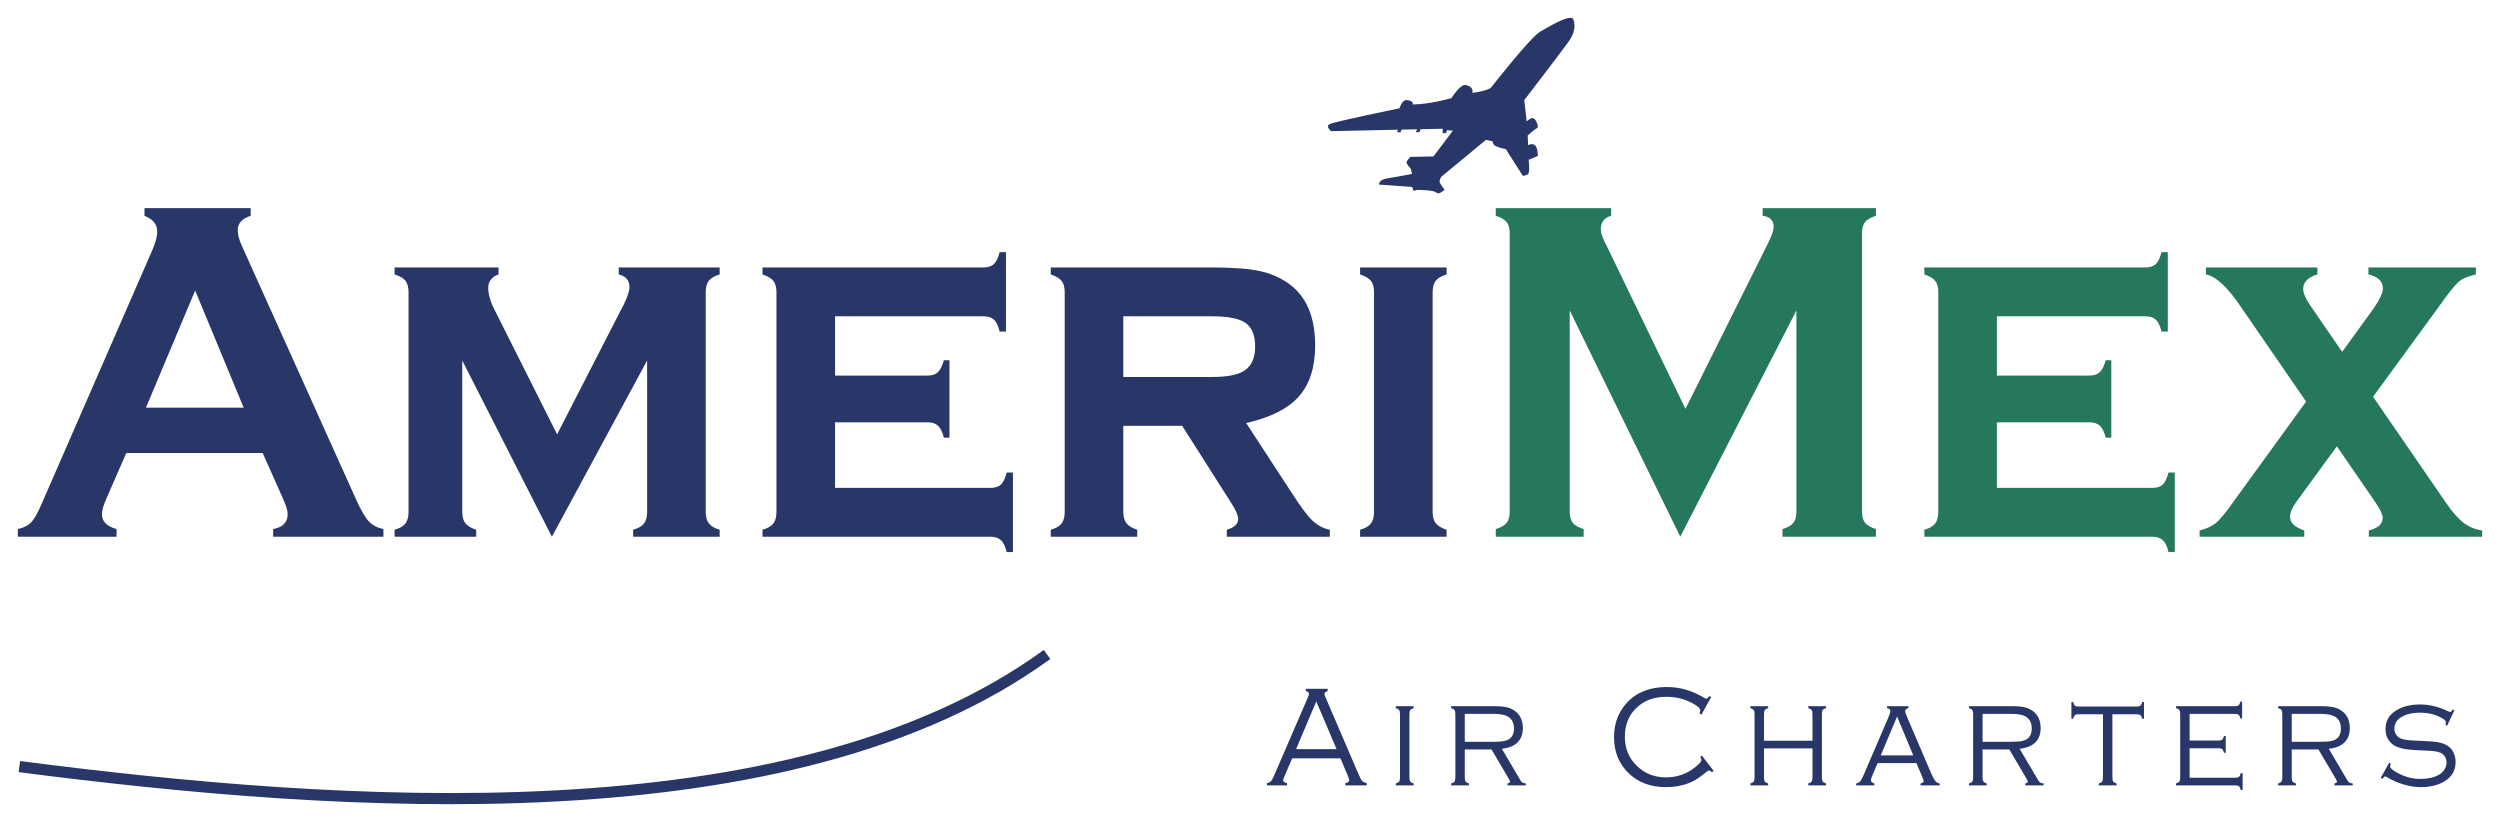
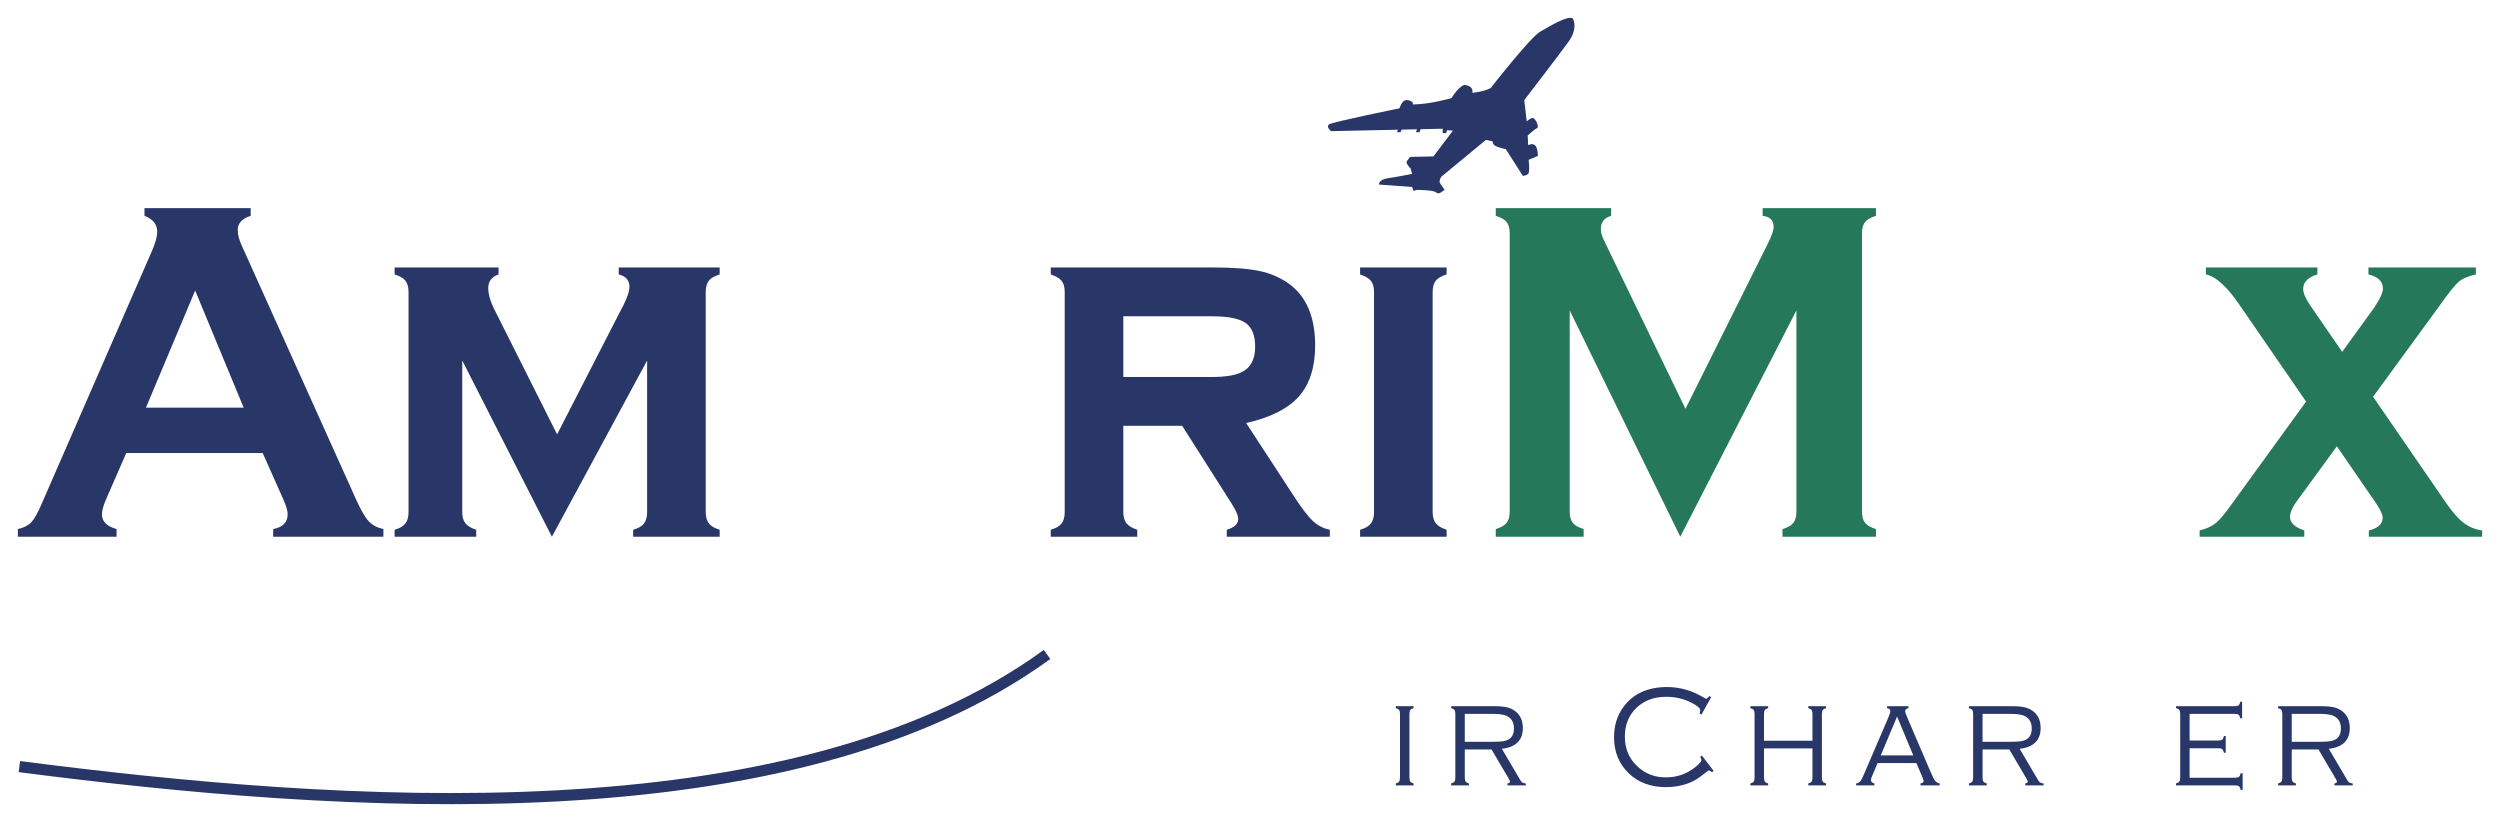
<svg xmlns="http://www.w3.org/2000/svg" viewBox="0 0 559.954 184.124" height="184.124" width="559.954" xml:space="preserve" version="1.1" id="svg3355">
  <title id="title3358">AmeriMex Air Charters Logo</title>
  <defs id="defs3359">
    <clipPath id="clipPath3369" clipPathUnits="userSpaceOnUse">
      <path id="path3371" d="M 0,792 612,792 612,0 0,0 0,792 Z" />
    </clipPath>
  </defs>
  <g transform="matrix(1.25,0,0,-1.25,4,180.124)" id="g3363">
    <g id="g3365">
      <g transform="translate(-62.417,-512.003)" id="g3499">
        <path id="path3373" style="fill:#283668;fill-opacity:1;fill-rule:nonzero;stroke:none" d="m 341.044,652.785 c -0.87,0.609 -4.002,-1.305 -5.829,-2.348 -1.827,-1.044 -8.874,-10.092 -8.874,-10.092 0,0 -0.87,-0.61 -3.306,-0.87 0.174,0.696 -0.262,1.217 -1.219,1.392 -0.957,0.174 -2.522,-2.349 -2.522,-2.349 0,0 -3.915,-1.131 -6.96,-1.131 0.262,0.348 -0.348,0.782 -1.131,0.782 -0.783,0 -1.219,-1.479 -1.219,-1.479 0,0 -12.005,-2.436 -12.614,-2.871 -0.61,-0.435 0.348,-1.217 0.348,-1.217 l 11.985,0.26 -0.165,-0.448 0.64,0 0.17,0.462 2.778,0.061 -0.192,-0.523 0.638,0 0.199,0.537 3.957,0.086 0,-0.784 0.609,0 0.174,0.522 1.044,-0.087 -3.481,-4.611 -4.176,-0.087 c 0,0 -0.347,-0.435 -0.609,-0.783 -0.261,-0.348 0.697,-1.305 0.697,-1.305 l 0.26,-0.957 c 0,0 -2.609,-0.522 -4.35,-0.783 -1.74,-0.261 -1.565,-1.131 -1.565,-1.131 l 5.915,-0.435 0.262,-0.696 0.609,0.174 c 0,0 2.871,0 3.393,-0.435 0.521,-0.435 1.044,0.087 1.044,0.087 l 0.522,0.348 c 0,0 -0.696,0.957 -0.871,1.305 -0.174,0.348 0.262,1.044 0.262,1.044 l 8.004,6.612 1.217,-0.261 c 0,0 -0.086,-0.435 0.435,-0.783 0.523,-0.347 1.914,-0.609 1.914,-0.609 l 3.046,-4.785 c 0,0 0.608,0 0.957,0.348 0.349,0.348 0.087,2.523 0.087,2.523 l 1.652,0.696 c 0,0 0,1.479 -0.521,1.914 -0.522,0.435 -1.218,0 -1.218,0 l -0.088,1.74 c 0,0 1.219,1.131 1.653,1.305 0.435,0.174 -0.086,1.392 -0.521,1.74 -0.435,0.348 -1.306,-0.522 -1.306,-0.522 l -0.434,3.828 c 0,0 6.09,7.917 7.917,10.44 1.827,2.523 0.783,4.176 0.783,4.176" />
        <path id="path3375" style="fill:#283668;fill-opacity:1;fill-rule:nonzero;stroke:none" d="m 62.818,519.734 -0.257,-1.984 c 57.225,-7.402 138.648,-13.354 184.86,20.274 l -1.177,1.618 C 200.609,506.433 119.704,512.375 62.818,519.734" />
        <path id="path3377" style="fill:#283668;fill-opacity:1;fill-rule:nonzero;stroke:none" d="m 102.881,583.053 -8.695,20.992 -8.82,-20.992 17.515,0 z m 3.407,-8.125 -24.446,0 -3.613,-8.279 c -0.498,-1.15 -0.746,-2.055 -0.746,-2.715 0,-1.266 0.873,-2.142 2.621,-2.631 l 0,-1.375 -17.687,0 0,1.375 c 1.048,0.231 1.847,0.633 2.398,1.207 0.551,0.574 1.18,1.698 1.889,3.365 l 19.74,45.254 c 0.629,1.438 0.943,2.588 0.943,3.452 0,1.322 -0.76,2.271 -2.279,2.847 l 0,1.375 19.027,0 0,-1.375 c -1.547,-0.488 -2.318,-1.338 -2.318,-2.545 0,-0.836 0.248,-1.785 0.746,-2.847 l 20.439,-45.383 c 0.864,-1.928 1.623,-3.244 2.28,-3.947 0.656,-0.706 1.533,-1.172 2.635,-1.403 l 0,-1.375 -19.75,0 0,1.375 c 1.73,0.317 2.595,1.207 2.595,2.674 0,0.602 -0.263,1.492 -0.787,2.672 l -3.687,8.279 z" />
        <path id="path3379" style="fill:#283668;fill-opacity:1;fill-rule:nonzero;stroke:none" d="m 158.109,559.928 -16.062,31.576 0,-27.119 c 0,-0.883 0.182,-1.56 0.547,-2.031 0.363,-0.471 1.015,-0.863 1.953,-1.176 l 0,-1.25 -14.625,0 0,1.25 c 0.91,0.258 1.555,0.629 1.933,1.117 0.377,0.489 0.567,1.176 0.567,2.065 l 0,39.387 c 0,0.886 -0.184,1.568 -0.547,2.041 -0.365,0.472 -1.016,0.853 -1.953,1.14 l 0,1.25 18.629,0 0,-1.25 c -1.235,-0.429 -1.85,-1.248 -1.85,-2.451 0,-1.176 0.445,-2.607 1.34,-4.299 l 11.002,-21.906 11.082,21.605 c 1.254,2.264 1.883,3.87 1.883,4.815 0,1.176 -0.641,1.92 -1.922,2.236 l 0,1.25 18.086,0 0,-1.25 c -0.938,-0.287 -1.59,-0.666 -1.953,-1.138 -0.365,-0.473 -0.547,-1.155 -0.547,-2.041 l 0,-39.348 c 0,-0.889 0.182,-1.576 0.547,-2.063 0.363,-0.488 1.015,-0.875 1.953,-1.16 l 0,-1.25 -15.5,0 0,1.25 c 0.91,0.256 1.555,0.627 1.933,1.114 0.377,0.484 0.567,1.169 0.567,2.056 l 0,27.156 -17.063,-31.576 z" />
-         <path id="path3381" style="fill:#283668;fill-opacity:1;fill-rule:nonzero;stroke:none" d="m 208.845,580.428 0,-11.75 27.851,0 c 0.809,0 1.43,0.197 1.86,0.592 0.429,0.395 0.777,1.115 1.039,2.158 l 1.125,0 0,-14.25 -1.125,0 c -0.235,1.004 -0.574,1.713 -1.018,2.127 -0.445,0.416 -1.072,0.623 -1.881,0.623 l -40.851,0 0,1.25 c 0.91,0.258 1.554,0.629 1.933,1.117 0.377,0.489 0.567,1.176 0.567,2.065 l 0,39.387 c 0,0.886 -0.184,1.56 -0.547,2.019 -0.365,0.459 -1.016,0.846 -1.953,1.162 l 0,1.25 39.568,0 c 0.832,0 1.465,0.199 1.895,0.602 0.429,0.4 0.775,1.117 1.037,2.148 l 1.125,0 0,-14.25 -1.125,0 c -0.262,1.043 -0.606,1.762 -1.035,2.156 -0.43,0.395 -1.063,0.594 -1.895,0.594 l -26.57,0 0,-10.625 16.556,0 c 0.811,0 1.432,0.199 1.864,0.602 0.431,0.4 0.791,1.117 1.08,2.148 l 1,0 0,-13.875 -1,0 c -0.262,1.016 -0.61,1.727 -1.041,2.137 -0.432,0.408 -1.067,0.613 -1.903,0.613 l -16.556,0 z" />
        <path id="path3383" style="fill:#283668;fill-opacity:1;fill-rule:nonzero;stroke:none" d="m 260.498,588.553 15.856,0 c 2.406,0 4.183,0.285 5.335,0.856 1.622,0.769 2.434,2.297 2.434,4.582 0,2.025 -0.57,3.437 -1.707,4.238 -1.139,0.799 -3.16,1.199 -6.062,1.199 l -15.856,0 0,-10.875 z m 0,-8.75 0,-15.398 c 0,-0.891 0.182,-1.572 0.547,-2.045 0.363,-0.473 1.016,-0.867 1.953,-1.182 l 0,-1.25 -15.5,0 0,1.25 c 0.91,0.258 1.555,0.629 1.934,1.117 0.377,0.489 0.566,1.176 0.566,2.065 l 0,39.387 c 0,0.886 -0.184,1.56 -0.547,2.019 -0.365,0.459 -1.015,0.846 -1.953,1.162 l 0,1.25 28.811,0 c 3.74,0 6.591,-0.209 8.554,-0.625 1.963,-0.416 3.717,-1.168 5.26,-2.258 3.166,-2.265 4.75,-5.964 4.75,-11.097 0,-3.901 -0.977,-6.948 -2.926,-9.141 -1.949,-2.195 -5.095,-3.779 -9.439,-4.754 l 8.297,-12.717 c 1.511,-2.351 2.718,-3.951 3.619,-4.796 0.9,-0.846 1.926,-1.383 3.074,-1.612 l 0,-1.25 -18.459,0 0,1.25 c 1.359,0.401 2.041,1.045 2.041,1.936 0,0.631 -0.42,1.592 -1.256,2.883 l -8.779,13.806 -10.547,0 z" />
        <path id="path3385" style="fill:#283668;fill-opacity:1;fill-rule:nonzero;stroke:none" d="m 315.925,603.749 0,-39.348 c 0,-0.889 0.181,-1.568 0.547,-2.041 0.363,-0.473 1.015,-0.867 1.953,-1.182 l 0,-1.25 -15.5,0 0,1.25 c 0.91,0.258 1.554,0.629 1.933,1.117 0.377,0.489 0.567,1.176 0.567,2.065 l 0,39.387 c 0,0.886 -0.184,1.56 -0.547,2.019 -0.365,0.459 -1.016,0.846 -1.953,1.162 l 0,1.25 15.5,0 0,-1.25 c -0.938,-0.287 -1.59,-0.666 -1.953,-1.138 -0.366,-0.473 -0.547,-1.155 -0.547,-2.041" />
        <path id="path3387" style="fill:#26785a;fill-opacity:1;fill-rule:nonzero;stroke:none" d="m 360.298,559.928 -19.813,40.551 0,-36.037 c 0,-0.889 0.182,-1.563 0.547,-2.022 0.364,-0.459 1.016,-0.832 1.953,-1.117 l 0,-1.375 -15.749,0 0,1.375 c 0.938,0.287 1.588,0.66 1.953,1.121 0.363,0.461 0.546,1.137 0.546,2.028 l 0,49.871 c 0,0.861 -0.183,1.521 -0.546,1.982 -0.365,0.461 -1.015,0.834 -1.953,1.123 l 0,1.375 20.675,0 0,-1.375 c -1.232,-0.345 -1.848,-1.136 -1.848,-2.373 0,-0.576 0.184,-1.238 0.551,-1.984 l 14.615,-30.223 14.813,29.705 c 0.656,1.322 0.984,2.285 0.984,2.891 0,1.18 -0.656,1.84 -1.966,1.984 l 0,1.375 20.3,0 0,-1.375 c -0.937,-0.289 -1.589,-0.662 -1.953,-1.123 -0.365,-0.461 -0.547,-1.121 -0.547,-1.982 l 0,-49.871 c 0,-0.891 0.182,-1.567 0.547,-2.028 0.364,-0.461 1.016,-0.834 1.953,-1.121 l 0,-1.375 -16.75,0 0,1.375 c 0.911,0.258 1.555,0.623 1.934,1.096 0.377,0.473 0.566,1.154 0.566,2.043 l 0,36.037 -20.812,-40.551 z" />
-         <path id="path3389" style="fill:#26785a;fill-opacity:1;fill-rule:nonzero;stroke:none" d="m 417.03,580.428 0,-11.75 27.852,0 c 0.808,0 1.43,0.197 1.859,0.592 0.43,0.395 0.778,1.115 1.039,2.158 l 1.125,0 0,-14.25 -1.125,0 c -0.234,1.004 -0.574,1.713 -1.017,2.127 -0.446,0.416 -1.073,0.623 -1.881,0.623 l -40.852,0 0,1.25 c 0.91,0.258 1.555,0.629 1.934,1.117 0.377,0.489 0.566,1.176 0.566,2.065 l 0,39.387 c 0,0.886 -0.183,1.56 -0.547,2.019 -0.365,0.459 -1.015,0.846 -1.953,1.162 l 0,1.25 39.569,0 c 0.832,0 1.464,0.199 1.894,0.602 0.43,0.4 0.776,1.117 1.037,2.148 l 1.125,0 0,-14.25 -1.125,0 c -0.261,1.043 -0.605,1.762 -1.035,2.156 -0.43,0.395 -1.062,0.594 -1.894,0.594 l -26.571,0 0,-10.625 16.557,0 c 0.81,0 1.432,0.199 1.863,0.602 0.432,0.4 0.791,1.117 1.08,2.148 l 1,0 0,-13.875 -1,0 c -0.261,1.016 -0.609,1.727 -1.041,2.137 -0.431,0.408 -1.066,0.613 -1.902,0.613 l -16.557,0 z" />
        <path id="path3391" style="fill:#26785a;fill-opacity:1;fill-rule:nonzero;stroke:none" d="m 484.436,585.01 13.103,-19.047 c 1.125,-1.636 2.174,-2.822 3.143,-3.554 0.968,-0.733 2.068,-1.184 3.298,-1.356 l 0,-1.125 -20.302,0 0,1.125 c 1.652,0.403 2.48,1.162 2.48,2.283 0,0.575 -0.433,1.493 -1.301,2.756 l -6.908,10.037 -7.33,-10.037 c -0.709,-1.006 -1.062,-1.881 -1.062,-2.627 0,-1.035 0.851,-1.838 2.554,-2.412 l 0,-1.125 -18.756,0 0,1.125 c 1.256,0.317 2.239,0.768 2.946,1.358 0.707,0.588 1.687,1.771 2.945,3.552 l 13.186,18.18 -11.653,16.928 c -2.383,3.558 -4.482,5.512 -6.299,5.857 l 0,1.25 19.977,0 0,-1.25 c -1.697,-0.517 -2.545,-1.379 -2.545,-2.584 0,-0.719 0.402,-1.681 1.209,-2.886 l 5.777,-8.399 5.686,7.838 c 1.078,1.607 1.617,2.771 1.617,3.49 0,1.291 -0.867,2.139 -2.599,2.541 l 0,1.25 19.253,0 0,-1.25 c -1.417,-0.316 -2.46,-0.769 -3.128,-1.357 -0.67,-0.59 -1.858,-2.09 -3.563,-4.5 L 484.436,585.01 Z" />
-         <path id="path3393" style="fill:#283668;fill-opacity:1;fill-rule:nonzero;stroke:none" d="m 298.708,521.872 -3.632,8.552 -3.617,-8.552 7.249,0 z m 0.7,-1.656 -8.651,0 -1.412,-3.275 c -0.134,-0.312 -0.2,-0.531 -0.2,-0.657 0,-0.253 0.23,-0.422 0.69,-0.506 l 0,-0.406 -3.594,0 0,0.406 c 0.323,0.059 0.569,0.186 0.738,0.381 0.17,0.194 0.393,0.617 0.668,1.268 l 5.91,13.684 c 0.141,0.33 0.213,0.554 0.213,0.673 0,0.219 -0.194,0.384 -0.58,0.494 l 0,0.407 3.925,0 0,-0.407 c -0.386,-0.135 -0.579,-0.313 -0.579,-0.532 0,-0.094 0.07,-0.305 0.213,-0.635 l 5.664,-13.189 c 0.418,-0.973 0.694,-1.544 0.828,-1.713 0.134,-0.168 0.426,-0.313 0.875,-0.431 l 0,-0.406 -3.828,0 0,0.406 c 0.458,0.068 0.688,0.253 0.688,0.556 0,0.135 -0.087,0.397 -0.26,0.785 l -1.308,3.097 z" />
        <path id="path3395" style="fill:#283668;fill-opacity:1;fill-rule:nonzero;stroke:none" d="m 310.076,516.805 0,11.321 c 0,0.355 -0.051,0.604 -0.152,0.748 -0.102,0.144 -0.301,0.257 -0.598,0.342 l 0,0.344 3.188,0 0,-0.344 c -0.297,-0.085 -0.496,-0.198 -0.598,-0.342 -0.102,-0.144 -0.152,-0.393 -0.152,-0.748 l 0,-11.321 c 0,-0.347 0.05,-0.594 0.152,-0.741 0.102,-0.148 0.301,-0.264 0.598,-0.348 l 0,-0.344 -3.188,0 0,0.344 c 0.297,0.084 0.496,0.2 0.598,0.348 0.101,0.147 0.152,0.394 0.152,0.741" />
        <path id="path3397" style="fill:#283668;fill-opacity:1;fill-rule:nonzero;stroke:none" d="m 321.684,523.185 5.025,0 c 0.811,0 1.418,0.031 1.823,0.094 0.406,0.064 0.749,0.179 1.032,0.348 0.622,0.372 0.933,1.018 0.933,1.937 0,0.886 -0.291,1.553 -0.873,2 -0.536,0.414 -1.444,0.621 -2.726,0.621 l -5.214,0 0,-5 z m 0,-1.375 0,-5.002 c 0,-0.348 0.05,-0.595 0.152,-0.743 0.102,-0.148 0.301,-0.265 0.598,-0.349 l 0,-0.344 -3.188,0 0,0.344 c 0.305,0.084 0.506,0.2 0.604,0.348 0.097,0.147 0.146,0.394 0.146,0.741 l 0,11.321 c 0,0.355 -0.051,0.604 -0.152,0.748 -0.102,0.144 -0.301,0.257 -0.598,0.342 l 0,0.344 7.836,0 c 0.889,0 1.613,-0.068 2.174,-0.203 0.561,-0.135 1.052,-0.362 1.468,-0.683 0.911,-0.691 1.367,-1.702 1.367,-3.034 0,-1.088 -0.32,-1.946 -0.957,-2.574 -0.637,-0.628 -1.572,-1.005 -2.808,-1.131 l 3.335,-5.661 c 0.117,-0.194 0.235,-0.326 0.35,-0.395 0.114,-0.068 0.318,-0.123 0.611,-0.163 l 0,-0.344 -3.29,0 0,0.344 c 0.308,0.067 0.462,0.173 0.462,0.317 0,0.102 -0.091,0.305 -0.273,0.61 l -3.043,5.167 -4.794,0 z" />
        <path id="path3399" style="fill:#283668;fill-opacity:1;fill-rule:nonzero;stroke:none" d="m 365.834,531.185 -1.749,-3.132 -0.318,0.202 c 0.07,0.254 0.105,0.453 0.105,0.597 0,0.346 -0.504,0.781 -1.512,1.305 -1.386,0.726 -2.9,1.09 -4.539,1.09 -2.205,0 -3.994,-0.654 -5.364,-1.963 -1.394,-1.334 -2.092,-3.06 -2.092,-5.18 0,-2.111 0.725,-3.863 2.175,-5.255 1.402,-1.36 3.131,-2.039 5.188,-2.039 2.008,0 3.781,0.627 5.318,1.881 0.693,0.567 1.039,0.968 1.039,1.205 0,0.118 -0.066,0.312 -0.201,0.583 l 0.284,0.241 2.103,-2.739 -0.295,-0.255 c -0.221,0.212 -0.402,0.318 -0.543,0.318 -0.087,0 -0.237,-0.089 -0.45,-0.267 -0.724,-0.587 -1.326,-1.027 -1.802,-1.32 -0.477,-0.294 -0.998,-0.542 -1.565,-0.747 -1.174,-0.433 -2.467,-0.65 -3.877,-0.65 -2.718,0 -4.927,0.812 -6.629,2.437 -1.789,1.701 -2.682,3.872 -2.682,6.512 0,2.082 0.559,3.885 1.678,5.408 1.748,2.387 4.368,3.58 7.858,3.58 2.308,0 4.541,-0.659 6.701,-1.977 0.141,-0.085 0.239,-0.127 0.295,-0.127 0.102,0 0.287,0.161 0.555,0.483 l 0.319,-0.191 z" />
        <path id="path3401" style="fill:#283668;fill-opacity:1;fill-rule:nonzero;stroke:none" d="m 383.984,521.997 -8.687,0 0,-5.19 c 0,-0.347 0.051,-0.595 0.152,-0.743 0.102,-0.147 0.301,-0.264 0.598,-0.348 l 0,-0.344 -3.188,0 0,0.344 c 0.297,0.084 0.496,0.2 0.598,0.348 0.102,0.147 0.152,0.394 0.152,0.741 l 0,11.321 c 0,0.355 -0.05,0.604 -0.152,0.748 -0.102,0.144 -0.301,0.257 -0.598,0.342 l 0,0.344 3.188,0 0,-0.344 c -0.297,-0.085 -0.496,-0.198 -0.598,-0.342 -0.101,-0.144 -0.152,-0.392 -0.152,-0.746 l 0,-4.756 8.687,0 0,4.756 c 0,0.354 -0.05,0.602 -0.152,0.746 -0.102,0.144 -0.301,0.257 -0.598,0.342 l 0,0.344 3.188,0 0,-0.344 c -0.297,-0.085 -0.496,-0.201 -0.598,-0.348 -0.101,-0.148 -0.152,-0.395 -0.152,-0.742 l 0,-11.321 c 0,-0.347 0.051,-0.594 0.152,-0.741 0.102,-0.148 0.301,-0.264 0.598,-0.348 l 0,-0.344 -3.188,0 0,0.344 c 0.297,0.084 0.496,0.201 0.598,0.348 0.102,0.148 0.152,0.396 0.152,0.743 l 0,5.19 z" />
        <path id="path3403" style="fill:#283668;fill-opacity:1;fill-rule:nonzero;stroke:none" d="m 402.05,520.747 -2.903,6.962 -2.927,-6.962 5.83,0 z m 0.553,-1.375 -6.949,0 -1.008,-2.387 c -0.125,-0.296 -0.189,-0.516 -0.189,-0.66 0,-0.288 0.207,-0.491 0.621,-0.609 l 0,-0.344 -3.265,0 0,0.344 c 0.315,0.059 0.561,0.192 0.739,0.399 0.177,0.206 0.387,0.601 0.632,1.184 l 4.385,10.207 c 0.244,0.566 0.366,0.954 0.366,1.165 0,0.296 -0.197,0.477 -0.59,0.545 l 0,0.344 3.839,0 0,-0.344 c -0.394,-0.093 -0.591,-0.275 -0.591,-0.545 0,-0.16 0.157,-0.612 0.472,-1.355 l 4.205,-9.815 c 0.283,-0.65 0.527,-1.097 0.732,-1.342 0.204,-0.245 0.464,-0.392 0.779,-0.443 l 0,-0.344 -3.437,0 0,0.344 c 0.374,0.084 0.561,0.228 0.561,0.431 0,0.102 -0.093,0.381 -0.283,0.838 l -1.019,2.387 z" />
        <path id="path3405" style="fill:#283668;fill-opacity:1;fill-rule:nonzero;stroke:none" d="m 414.464,523.185 5.025,0 c 0.811,0 1.418,0.031 1.823,0.094 0.406,0.064 0.75,0.179 1.033,0.348 0.621,0.372 0.931,1.018 0.931,1.937 0,0.886 -0.291,1.553 -0.873,2 -0.535,0.414 -1.443,0.621 -2.724,0.621 l -5.215,0 0,-5 z m 0,-1.375 0,-5.002 c 0,-0.348 0.051,-0.595 0.152,-0.743 0.102,-0.148 0.301,-0.265 0.598,-0.349 l 0,-0.344 -3.188,0 0,0.344 c 0.305,0.084 0.506,0.2 0.604,0.348 0.098,0.147 0.146,0.394 0.146,0.741 l 0,11.321 c 0,0.355 -0.05,0.604 -0.152,0.748 -0.102,0.144 -0.301,0.257 -0.598,0.342 l 0,0.344 7.836,0 c 0.888,0 1.613,-0.068 2.174,-0.203 0.562,-0.135 1.051,-0.362 1.467,-0.683 0.912,-0.691 1.367,-1.702 1.367,-3.034 0,-1.088 -0.318,-1.946 -0.956,-2.574 -0.638,-0.628 -1.573,-1.005 -2.808,-1.131 l 3.334,-5.661 c 0.119,-0.194 0.235,-0.326 0.35,-0.395 0.115,-0.068 0.318,-0.123 0.611,-0.163 l 0,-0.344 -3.289,0 0,0.344 c 0.308,0.067 0.462,0.173 0.462,0.317 0,0.102 -0.091,0.305 -0.272,0.61 l -3.045,5.167 -4.793,0 z" />
-         <path id="path3407" style="fill:#283668;fill-opacity:1;fill-rule:nonzero;stroke:none" d="m 437.728,528.122 0,-11.315 c 0,-0.347 0.048,-0.595 0.146,-0.743 0.098,-0.147 0.299,-0.264 0.604,-0.348 l 0,-0.344 -3.188,0 0,0.344 c 0.297,0.084 0.496,0.201 0.598,0.348 0.101,0.148 0.152,0.396 0.152,0.743 l 0,11.315 -4.324,0 c -0.332,0 -0.566,-0.054 -0.699,-0.163 -0.135,-0.108 -0.242,-0.325 -0.321,-0.649 l -0.312,0 0,3 0.312,0 c 0.079,-0.322 0.186,-0.538 0.321,-0.648 0.132,-0.11 0.366,-0.165 0.698,-0.165 l 10.338,0 c 0.331,0 0.564,0.055 0.698,0.165 0.135,0.11 0.241,0.326 0.32,0.648 l 0.313,0 0,-3 -0.313,0 c -0.079,0.324 -0.187,0.541 -0.326,0.649 -0.139,0.109 -0.369,0.163 -0.693,0.163 l -4.324,0 z" />
        <path id="path3409" style="fill:#283668;fill-opacity:1;fill-rule:nonzero;stroke:none" d="m 451.564,522.028 0,-5.281 8.144,0 c 0.33,0 0.563,0.054 0.701,0.163 0.137,0.108 0.24,0.324 0.312,0.65 l 0.343,0 0,-3 -0.343,0 c -0.072,0.321 -0.173,0.537 -0.306,0.647 -0.135,0.11 -0.365,0.165 -0.695,0.165 l -10.593,0 0,0.344 c 0.305,0.084 0.506,0.2 0.603,0.348 0.098,0.147 0.147,0.394 0.147,0.741 l 0,11.321 c 0,0.355 -0.051,0.604 -0.152,0.748 -0.102,0.144 -0.301,0.257 -0.598,0.342 l 0,0.344 10.519,0 c 0.33,0 0.56,0.054 0.695,0.165 0.133,0.109 0.238,0.325 0.317,0.647 l 0.313,0 0,-3 -0.313,0 c -0.079,0.325 -0.184,0.542 -0.317,0.65 -0.135,0.108 -0.365,0.163 -0.695,0.163 l -8.082,0 0,-4.782 5.144,0 c 0.33,0 0.561,0.055 0.695,0.165 0.133,0.11 0.239,0.326 0.318,0.648 l 0.312,0 0,-3 -0.312,0 c -0.079,0.325 -0.187,0.541 -0.324,0.65 -0.138,0.108 -0.367,0.162 -0.689,0.162 l -5.144,0 z" />
        <path id="path3411" style="fill:#283668;fill-opacity:1;fill-rule:nonzero;stroke:none" d="m 469.86,523.185 5.026,0 c 0.81,0 1.418,0.031 1.822,0.094 0.406,0.064 0.75,0.179 1.033,0.348 0.621,0.372 0.932,1.018 0.932,1.937 0,0.886 -0.291,1.553 -0.873,2 -0.535,0.414 -1.444,0.621 -2.725,0.621 l -5.215,0 0,-5 z m 0,-1.375 0,-5.002 c 0,-0.348 0.051,-0.595 0.153,-0.743 0.101,-0.148 0.3,-0.265 0.597,-0.349 l 0,-0.344 -3.187,0 0,0.344 c 0.305,0.084 0.506,0.2 0.603,0.348 0.098,0.147 0.147,0.394 0.147,0.741 l 0,11.321 c 0,0.355 -0.051,0.604 -0.152,0.748 -0.102,0.144 -0.301,0.257 -0.598,0.342 l 0,0.344 7.836,0 c 0.887,0 1.612,-0.068 2.174,-0.203 0.561,-0.135 1.05,-0.362 1.466,-0.683 0.913,-0.691 1.368,-1.702 1.368,-3.034 0,-1.088 -0.319,-1.946 -0.956,-2.574 -0.638,-0.628 -1.574,-1.005 -2.808,-1.131 l 3.334,-5.661 c 0.118,-0.194 0.234,-0.326 0.35,-0.395 0.115,-0.068 0.318,-0.123 0.611,-0.163 l 0,-0.344 -3.289,0 0,0.344 c 0.307,0.067 0.462,0.173 0.462,0.317 0,0.102 -0.091,0.305 -0.273,0.61 l -3.045,5.167 -4.793,0 z" />
-         <path id="path3413" style="fill:#283668;fill-opacity:1;fill-rule:nonzero;stroke:none" d="m 499.007,528.834 -1.298,-2.764 -0.283,0.152 c 0.039,0.245 0.058,0.414 0.058,0.507 0,0.203 -0.255,0.448 -0.766,0.736 -1.086,0.625 -2.407,0.938 -3.965,0.938 -1.251,0 -2.313,-0.249 -3.186,-0.748 -0.874,-0.508 -1.31,-1.214 -1.31,-2.119 0,-0.406 0.109,-0.772 0.33,-1.098 0.221,-0.325 0.516,-0.556 0.887,-0.691 0.369,-0.135 0.77,-0.224 1.203,-0.266 0.433,-0.043 1.362,-0.093 2.787,-0.152 1.188,-0.043 2.088,-0.123 2.697,-0.242 0.61,-0.118 1.132,-0.308 1.565,-0.57 0.464,-0.279 0.831,-0.683 1.098,-1.211 0.268,-0.529 0.402,-1.106 0.402,-1.731 0,-1.311 -0.5,-2.355 -1.498,-3.133 -1.195,-0.922 -2.783,-1.382 -4.763,-1.382 -0.976,0 -1.999,0.16 -3.071,0.481 -1.075,0.32 -2.071,0.759 -2.99,1.317 -0.126,0.084 -0.22,0.127 -0.283,0.127 -0.118,0 -0.295,-0.148 -0.53,-0.444 l -0.272,0.19 1.496,2.701 0.284,-0.178 c -0.024,-0.101 -0.039,-0.169 -0.047,-0.202 -0.04,-0.136 -0.06,-0.246 -0.06,-0.33 0,-0.237 0.401,-0.583 1.202,-1.04 1.35,-0.769 2.752,-1.154 4.205,-1.154 1.329,0 2.432,0.245 3.311,0.734 0.424,0.237 0.762,0.555 1.014,0.956 0.251,0.4 0.377,0.82 0.377,1.259 0,0.405 -0.107,0.768 -0.319,1.088 -0.212,0.321 -0.491,0.549 -0.837,0.684 -0.322,0.118 -0.681,0.202 -1.078,0.252 -0.397,0.051 -1.145,0.098 -2.245,0.14 -1.297,0.059 -2.225,0.129 -2.781,0.21 -0.559,0.08 -1.085,0.217 -1.58,0.413 -0.629,0.245 -1.135,0.643 -1.52,1.194 -0.386,0.567 -0.578,1.236 -0.578,2.006 0,1.364 0.574,2.435 1.721,3.214 1.172,0.796 2.661,1.194 4.469,1.194 1.65,0 3.308,-0.397 4.974,-1.19 0.252,-0.11 0.398,-0.165 0.438,-0.165 0.125,0 0.274,0.156 0.447,0.469 l 0.295,-0.152 z" />
      </g>
    </g>
  </g>
</svg>